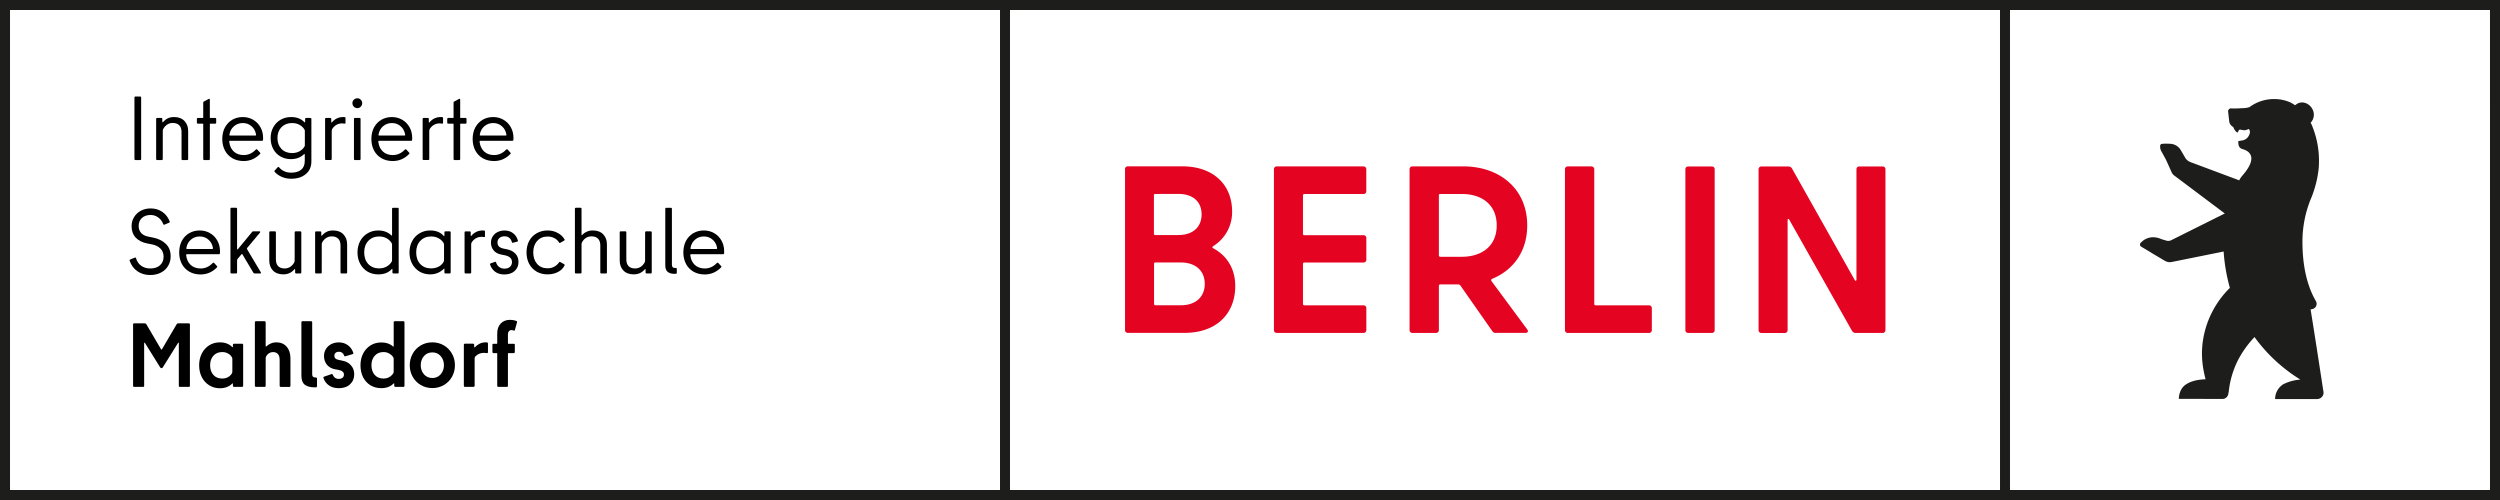
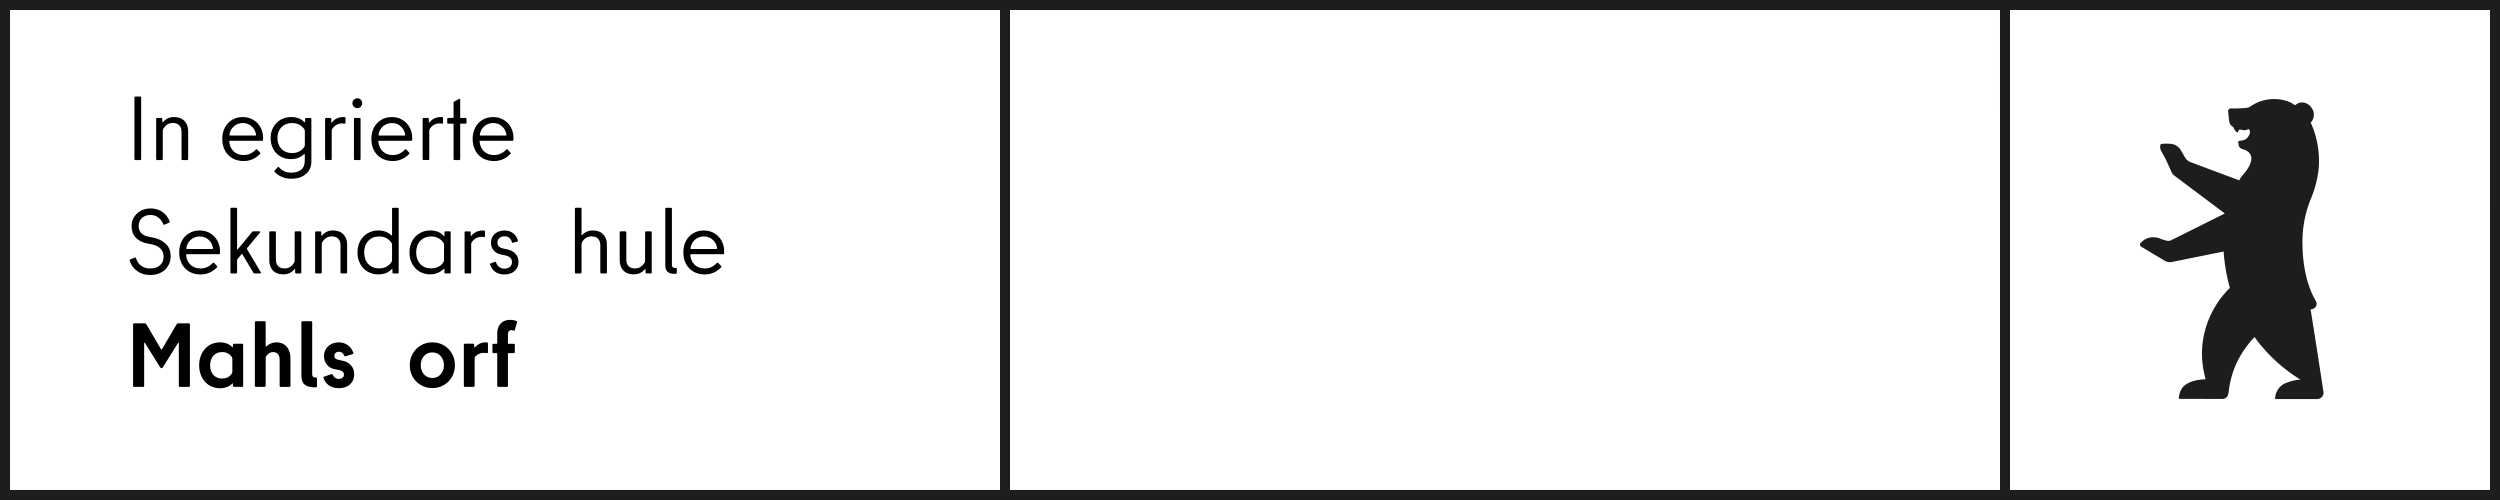
<svg xmlns="http://www.w3.org/2000/svg" xmlns:ns1="http://www.inkscape.org/namespaces/inkscape" xmlns:ns2="http://sodipodi.sourceforge.net/DTD/sodipodi-0.dtd" width="137.899mm" height="27.579mm" viewBox="0 0 137.899 27.579" version="1.1" id="svg159" ns1:version="1.0.2 (e86c870879, 2021-01-15)" ns2:docname="ISSM_Logo_quer_RGB_Pfad_weiss.svg">
  <rect x="0" y="0" width="137.899" height="27.579" fill="#333333" stroke="none" />
  <defs id="defs153" />
  <ns2:namedview id="base" pagecolor="#ffffff" bordercolor="#666666" borderopacity="1.0" ns1:pageopacity="0.0" ns1:pageshadow="2" ns1:zoom="1.3629885" ns1:cx="281.27115" ns1:cy="36.682196" ns1:document-units="mm" ns1:current-layer="layer2" ns1:document-rotation="0" showgrid="false" ns1:window-width="1920" ns1:window-height="1017" ns1:window-x="-8" ns1:window-y="-8" ns1:window-maximized="1" />
  <g ns1:groupmode="layer" id="layer2" ns1:label="Ebene 2">
    <rect style="font-size:5.005px;line-height:1.25;font-family:'Berlin Type Office';-inkscape-font-specification:'Berlin Type Office';stroke-width:0.021;fill:#ffffff" id="rect45" width="136.795" height="26.477" x="41.041" y="71.578" transform="translate(-40.489,-71.027)" />
  </g>
  <g ns1:label="Ebene 1" ns1:groupmode="layer" id="layer1" transform="translate(-40.489,-71.027)">
    <path id="path6" style="color:#000000;font-style:normal;font-variant:normal;font-weight:normal;font-stretch:normal;font-size:medium;line-height:normal;font-family:sans-serif;font-variant-ligatures:normal;font-variant-position:normal;font-variant-caps:normal;font-variant-numeric:normal;font-variant-alternates:normal;font-variant-east-asian:normal;font-feature-settings:normal;font-variation-settings:normal;text-indent:0;text-align:start;text-decoration:none;text-decoration-line:none;text-decoration-style:solid;text-decoration-color:#000000;letter-spacing:normal;word-spacing:normal;text-transform:none;writing-mode:lr-tb;direction:ltr;text-orientation:mixed;dominant-baseline:auto;baseline-shift:baseline;text-anchor:start;white-space:normal;shape-padding:0;shape-margin:0;inline-size:0;clip-rule:nonzero;display:inline;overflow:visible;visibility:visible;opacity:1;isolation:auto;mix-blend-mode:normal;color-interpolation:sRGB;color-interpolation-filters:linearRGB;solid-color:#000000;solid-opacity:1;vector-effect:none;fill:#1d1d1b;fill-opacity:1;fill-rule:nonzero;stroke:none;stroke-width:0.097;stroke-linecap:butt;stroke-linejoin:miter;stroke-miterlimit:4;stroke-dasharray:none;stroke-dashoffset:0;stroke-opacity:1;color-rendering:auto;image-rendering:auto;shape-rendering:auto;text-rendering:auto;enable-background:accumulate;stop-color:#000000;stop-opacity:1" d="M 40.489,71.027 V 98.606 H 178.388 V 71.027 Z m 55.16,27.029 H 41.041 V 71.578 h 54.608 z m 55.16,0 H 96.2 V 71.578 h 54.608 z m 27.028,0 H 151.36 V 71.578 h 26.476 z" ns2:nodetypes="cccccccccccccccccccc" />
-     <path class="cls-1" d="m 142.89,80.367 v 6.075 c 0,0.079 -0.052,0.105 -0.097,0.026 l -3.462,-6.153 a 0.232,0.232 0 0 0 -0.195,-0.105 h -1.486 a 0.152,0.152 0 0 0 -0.159,0.157 v 8.869 a 0.152,0.152 0 0 0 0.158,0.158 h 1.286 a 0.152,0.152 0 0 0 0.158,-0.158 v -6.062 c 0,-0.079 0.052,-0.105 0.092,-0.026 l 3.467,6.14 a 0.232,0.232 0 0 0 0.195,0.105 h 1.484 a 0.153,0.153 0 0 0 0.159,-0.158 v -8.869 a 0.153,0.153 0 0 0 -0.159,-0.158 h -1.283 a 0.152,0.152 0 0 0 -0.158,0.158 m -9.278,9.027 h 1.3 a 0.152,0.152 0 0 0 0.158,-0.158 v -8.869 a 0.152,0.152 0 0 0 -0.158,-0.158 h -1.3 a 0.153,0.153 0 0 0 -0.158,0.158 v 8.869 a 0.153,0.153 0 0 0 0.158,0.158 m -5.184,-1.601 v -7.427 a 0.153,0.153 0 0 0 -0.158,-0.158 h -1.3 a 0.152,0.152 0 0 0 -0.158,0.158 v 8.869 a 0.152,0.152 0 0 0 0.158,0.158 h 4.476 a 0.152,0.152 0 0 0 0.158,-0.158 v -1.206 a 0.152,0.152 0 0 0 -0.158,-0.158 h -2.939 a 0.075,0.075 0 0 1 -0.079,-0.078 m -8.494,-6.065 h 1.196 c 1.063,0 1.917,0.564 1.917,1.732 0,1.168 -0.853,1.732 -1.93,1.732 h -1.182 a 0.075,0.075 0 0 1 -0.078,-0.079 v -3.308 a 0.069,0.069 0 0 1 0.078,-0.078 m 3.047,7.662 h 1.654 c 0.131,0 0.17,-0.092 0.092,-0.195 l -1.97,-2.663 a 0.076,0.076 0 0 1 0.026,-0.118 c 1.168,-0.473 1.946,-1.509 1.946,-2.952 0,-2.043 -1.55,-3.255 -3.52,-3.255 h -2.812 a 0.153,0.153 0 0 0 -0.158,0.159 v 8.869 a 0.153,0.153 0 0 0 0.158,0.158 h 1.3 a 0.153,0.153 0 0 0 0.159,-0.158 v -2.439 a 0.075,0.075 0 0 1 0.078,-0.079 h 0.998 a 0.162,0.162 0 0 1 0.105,0.053 l 1.763,2.519 a 0.21,0.21 0 0 0 0.184,0.105 m -7.131,-7.82 v -1.208 a 0.153,0.153 0 0 0 -0.156,-0.157 h -4.782 a 0.153,0.153 0 0 0 -0.158,0.157 v 8.869 a 0.153,0.153 0 0 0 0.158,0.158 h 4.782 a 0.153,0.153 0 0 0 0.158,-0.158 v -1.206 a 0.153,0.153 0 0 0 -0.158,-0.158 h -3.258 a 0.075,0.075 0 0 1 -0.079,-0.078 v -2.205 a 0.076,0.076 0 0 1 0.079,-0.079 h 3.258 a 0.152,0.152 0 0 0 0.158,-0.158 v -1.192 a 0.153,0.153 0 0 0 -0.158,-0.158 h -3.258 a 0.069,0.069 0 0 1 -0.079,-0.078 v -2.115 a 0.075,0.075 0 0 1 0.079,-0.078 h 3.258 a 0.153,0.153 0 0 0 0.158,-0.158 m -10.239,6.297 h -1.392 a 0.075,0.075 0 0 1 -0.079,-0.078 v -2.205 a 0.07,0.07 0 0 1 0.079,-0.079 h 1.392 c 0.853,0 1.326,0.486 1.326,1.181 0,0.695 -0.473,1.18 -1.326,1.18 m -0.134,-6.143 c 0.827,0 1.286,0.446 1.286,1.128 0,0.682 -0.459,1.141 -1.286,1.141 h -1.265 a 0.069,0.069 0 0 1 -0.079,-0.078 v -2.109 a 0.069,0.069 0 0 1 0.079,-0.078 z m 1.917,2.886 a 2.196,2.196 0 0 0 1.051,-1.928 c 0,-1.404 -0.973,-2.48 -2.757,-2.48 h -2.992 a 0.152,0.152 0 0 0 -0.157,0.161 v 8.869 a 0.152,0.152 0 0 0 0.157,0.158 h 3.113 c 1.839,0 2.81,-1.116 2.81,-2.585 0,-0.957 -0.459,-1.679 -1.221,-2.086 -0.052,-0.039 -0.052,-0.079 0,-0.105" id="path8" style="fill:#e40422;fill-opacity:1;stroke-width:0.097" />
    <path class="cls-1" d="m 168.65,92.642 c 0,0 -0.486,-3.198 -0.71,-4.547 l 0.097,-0.02 a 0.297,0.297 0 0 0 0.195,-0.441 c -0.546,-0.94 -0.741,-2.11 -0.741,-3.274 a 6.26,6.26 0 0 1 0.342,-2.043 c 0.013,-0.037 0.025,-0.073 0.039,-0.11 l 0.027,-0.079 a 6.032,6.032 0 0 0 0.486,-1.793 5.097,5.097 0 0 0 -0.399,-2.46 c -0.015,-0.026 -0.029,-0.053 -0.045,-0.078 a 0.638,0.638 0 0 0 0.084,-0.778 c -0.178,-0.307 -0.544,-0.43 -0.817,-0.272 -0.028,0.017 -0.097,0.064 -0.126,0.087 -0.05,-0.037 -0.079,-0.055 -0.079,-0.055 0,0 -0.077,-0.051 -0.143,-0.085 0,0 -0.025,-0.013 -0.025,-0.014 a 2.226,2.226 0 0 0 -0.912,-0.19 2.304,2.304 0 0 0 -0.467,0.048 2.264,2.264 0 0 0 -0.885,0.397 1.32,1.32 0 0 1 -0.28,0.054 l -0.37,0.018 c -0.174,0.007 -0.373,0 -0.373,0 a 0.158,0.158 0 0 0 -0.158,0.158 c 0,0.008 0.057,0.516 0.057,0.518 a 0.415,0.415 0 0 0 0.174,0.316 l 0.013,0.009 a 0.138,0.138 0 0 1 0.058,0.06 0.571,0.571 0 0 0 0.179,0.255 c 0.025,0.016 0.065,0.008 0.072,-0.02 0.071,-0.277 0.236,0.021 0.551,-0.149 0.081,-0.044 0.124,0.153 0.089,0.238 l -0.029,0.074 a 0.496,0.496 0 0 1 -0.389,0.309 c -0.139,0.02 -0.219,0.034 -0.217,0.054 0.017,0.157 0,0.292 0.158,0.389 a 0.383,0.383 0 0 0 0.069,0.03 c 0.244,0.064 0.957,0.338 0.052,1.407 a 2.28,2.28 0 0 0 -0.153,0.195 0.511,0.511 0 0 0 -0.05,0.087 l -0.019,0.038 -2.724,-1.019 a 0.621,0.621 0 0 1 -0.237,-0.195 l -0.269,-0.461 a 0.707,0.707 0 0 0 -0.601,-0.342 2.425,2.425 0 0 0 -0.379,0 c -0.081,0 -0.127,0.023 -0.145,0.071 a 0.493,0.493 0 0 0 0.059,0.342 l 0.234,0.429 c 0.02,0.03 0.315,0.69 0.315,0.69 a 0.491,0.491 0 0 0 0.147,0.208 l 2.803,2.104 -2.947,1.47 a 0.362,0.362 0 0 1 -0.277,0.028 l -0.264,-0.08 c -0.486,-0.215 -0.846,-0.065 -1.059,0.113 l -0.083,0.079 a 0.14,0.14 0 0 0 0.04,0.234 c 0,0 0.465,0.273 0.568,0.343 l 0.724,0.429 a 0.53,0.53 0 0 0 0.373,0.06 l 2.861,-0.577 a 9.903,9.903 0 0 0 0.344,2.006 5.157,5.157 0 0 0 -1.459,2.743 c -0.138,0.773 -0.097,1.472 0.118,2.295 -0.4,0.022 -0.785,0.081 -1.105,0.304 -0.306,0.212 -0.368,0.59 -0.37,0.778 l 2.238,0.005 h 0.189 a 0.32,0.32 0 0 0 0.292,-0.237 1.506,1.506 0 0 0 0.042,-0.232 5.019,5.019 0 0 1 0.524,-1.712 5.662,5.662 0 0 1 0.89,-1.231 8.875,8.875 0 0 0 2.53,2.345 2.489,2.489 0 0 0 -0.93,0.25 0.956,0.956 0 0 0 -0.463,0.823 h 2.315 a 0.358,0.358 0 0 0 0.34,-0.242 0.379,0.379 0 0 0 0.012,-0.045 c 0,-0.011 0,-0.022 0,-0.033 a 0.306,0.306 0 0 0 0.002,-0.074 z" id="path10" style="fill:#1d1d1b;stroke-width:0.097" />
    <g aria-label="Integrierte Sekundarschule Mahlsdorf" id="text147" style="font-size:5.005px;line-height:1.25;font-family:'Berlin Type Office';-inkscape-font-specification:'Berlin Type Office';stroke-width:0.078">
      <path d="m 48.225,76.351 q 0.05,0 0.05,0.05 v 3.404 q 0,0.05 -0.05,0.05 h -0.27 q -0.05,0 -0.05,-0.05 v -3.404 q 0,-0.05 0.05,-0.05 z" style="font-size:5.005px;stroke-width:0.078" id="path16" />
      <path d="m 49.467,79.805 q 0,0.05 -0.05,0.05 h -0.265 q -0.05,0 -0.05,-0.05 v -2.222 q 0,-0.05 0.05,-0.05 h 0.24 q 0.05,0 0.05,0.05 v 0.165 q 0,0.02 0.01,0.025 0.015,0.005 0.03,-0.015 0.12,-0.135 0.265,-0.205 0.145,-0.07 0.34,-0.07 0.37,0 0.576,0.215 0.205,0.215 0.205,0.551 v 1.557 q 0,0.05 -0.05,0.05 h -0.265 q -0.05,0 -0.05,-0.05 v -1.497 q 0,-0.245 -0.125,-0.37 -0.125,-0.13 -0.36,-0.13 -0.165,0 -0.3,0.085 -0.135,0.085 -0.225,0.245 -0.025,0.05 -0.025,0.105 z" style="font-size:5.005px;stroke-width:0.078" id="path18" />
-       <path d="m 51.699,76.687 q 0,-0.045 0.035,-0.06 l 0.27,-0.145 q 0.01,-0.005 0.025,-0.005 0.035,0 0.035,0.04 v 0.991 q 0,0.025 0.025,0.025 h 0.275 q 0.05,0 0.05,0.05 v 0.215 q 0,0.05 -0.05,0.05 H 52.089 q -0.025,0 -0.025,0.025 v 1.932 q 0,0.05 -0.05,0.05 h -0.265 q -0.05,0 -0.05,-0.05 v -1.932 q 0,-0.025 -0.025,-0.025 h -0.275 q -0.05,0 -0.05,-0.05 v -0.215 q 0,-0.05 0.05,-0.05 h 0.275 q 0.025,0 0.025,-0.025 z" style="font-size:5.005px;stroke-width:0.078" id="path20" />
      <path d="m 53.931,79.91 q -0.345,0 -0.616,-0.15 -0.265,-0.15 -0.415,-0.425 -0.15,-0.28 -0.15,-0.641 0,-0.36 0.145,-0.636 0.15,-0.275 0.405,-0.425 0.26,-0.15 0.581,-0.15 0.315,0 0.571,0.15 0.26,0.15 0.405,0.415 0.145,0.26 0.145,0.591 0,0.075 -0.005,0.115 -0.01,0.04 -0.05,0.04 h -1.767 q -0.06,0 -0.045,0.065 0.04,0.33 0.25,0.526 0.215,0.195 0.546,0.195 0.375,0 0.656,-0.29 0.055,-0.055 0.085,-0.02 l 0.165,0.18 q 0.035,0.03 0,0.065 -0.18,0.19 -0.415,0.295 -0.23,0.1 -0.491,0.1 z m 0.636,-1.406 q 0.06,0 0.045,-0.06 -0.05,-0.285 -0.25,-0.455 -0.195,-0.175 -0.48,-0.175 -0.285,0 -0.491,0.18 -0.2,0.175 -0.245,0.455 l -0.005,0.025 q 0,0.03 0.05,0.03 z" style="font-size:5.005px;stroke-width:0.078" id="path22" />
      <path d="m 56.554,80.886 q -0.295,0 -0.526,-0.105 -0.23,-0.1 -0.39,-0.275 -0.03,-0.04 0,-0.07 l 0.17,-0.185 q 0.02,-0.02 0.035,-0.02 0.015,0 0.035,0.02 0.25,0.3 0.676,0.3 0.355,0 0.551,-0.165 0.195,-0.16 0.195,-0.491 v -0.345 q 0,-0.02 -0.015,-0.025 -0.015,-0.005 -0.035,0.015 -0.275,0.265 -0.721,0.265 -0.31,0 -0.566,-0.145 -0.255,-0.145 -0.4,-0.41 -0.145,-0.265 -0.145,-0.611 0,-0.34 0.15,-0.601 0.15,-0.265 0.405,-0.41 0.26,-0.145 0.576,-0.145 0.46,0 0.726,0.28 0.02,0.02 0.03,0.015 0.015,-0.005 0.015,-0.03 v -0.165 q 0,-0.02 0.015,-0.035 0.015,-0.015 0.035,-0.015 h 0.245 q 0.05,0 0.05,0.05 v 2.342 q 0,0.455 -0.31,0.706 -0.305,0.255 -0.801,0.255 z m 0.045,-1.416 q 0.23,0 0.405,-0.095 0.175,-0.095 0.275,-0.255 0.025,-0.04 0.025,-0.09 v -0.776 q 0,-0.055 -0.025,-0.09 -0.1,-0.16 -0.275,-0.255 -0.175,-0.095 -0.405,-0.095 -0.36,0 -0.586,0.23 -0.22,0.23 -0.22,0.596 0,0.37 0.22,0.601 0.225,0.23 0.586,0.23 z" style="font-size:5.005px;stroke-width:0.078" id="path24" />
      <path d="m 59.427,77.482 q 0.05,0 0.075,0.005 0.045,0 0.045,0.05 v 0.265 q 0,0.045 -0.035,0.045 -0.035,0 -0.075,-0.005 -0.035,-0.01 -0.065,-0.01 -0.35,0 -0.551,0.295 -0.035,0.05 -0.035,0.125 v 1.552 q 0,0.05 -0.05,0.05 h -0.265 q -0.05,0 -0.05,-0.05 v -2.222 q 0,-0.05 0.05,-0.05 h 0.24 q 0.05,0 0.05,0.05 v 0.18 q 0,0.02 0.01,0.025 0.01,0.005 0.025,-0.01 0.245,-0.295 0.631,-0.295 z" style="font-size:5.005px;stroke-width:0.078" id="path26" />
      <path d="m 60.203,76.992 q -0.11,0 -0.195,-0.08 -0.08,-0.085 -0.08,-0.195 0,-0.11 0.08,-0.19 0.085,-0.08 0.195,-0.08 0.105,0 0.185,0.08 0.08,0.08 0.08,0.19 0,0.11 -0.08,0.195 -0.08,0.08 -0.185,0.08 z m -0.14,2.863 q -0.05,0 -0.05,-0.05 v -2.222 q 0,-0.05 0.05,-0.05 h 0.265 q 0.05,0 0.05,0.05 v 2.222 q 0,0.05 -0.05,0.05 z" style="font-size:5.005px;stroke-width:0.078" id="path28" />
      <path d="m 62.155,79.91 q -0.345,0 -0.616,-0.15 -0.265,-0.15 -0.415,-0.425 -0.15,-0.28 -0.15,-0.641 0,-0.36 0.145,-0.636 0.15,-0.275 0.405,-0.425 0.26,-0.15 0.581,-0.15 0.315,0 0.571,0.15 0.26,0.15 0.405,0.415 0.145,0.26 0.145,0.591 0,0.075 -0.005,0.115 -0.01,0.04 -0.05,0.04 h -1.767 q -0.06,0 -0.045,0.065 0.04,0.33 0.25,0.526 0.215,0.195 0.546,0.195 0.375,0 0.656,-0.29 0.055,-0.055 0.085,-0.02 L 63.061,79.45 q 0.035,0.03 0,0.065 -0.18,0.19 -0.415,0.295 -0.23,0.1 -0.491,0.1 z m 0.636,-1.406 q 0.06,0 0.045,-0.06 -0.05,-0.285 -0.25,-0.455 -0.195,-0.175 -0.48,-0.175 -0.285,0 -0.491,0.18 -0.2,0.175 -0.245,0.455 l -0.005,0.025 q 0,0.03 0.05,0.03 z" style="font-size:5.005px;stroke-width:0.078" id="path30" />
      <path d="m 64.808,77.482 q 0.05,0 0.075,0.005 0.045,0 0.045,0.05 v 0.265 q 0,0.045 -0.035,0.045 -0.035,0 -0.075,-0.005 -0.035,-0.01 -0.065,-0.01 -0.35,0 -0.551,0.295 -0.035,0.05 -0.035,0.125 v 1.552 q 0,0.05 -0.05,0.05 h -0.265 q -0.05,0 -0.05,-0.05 v -2.222 q 0,-0.05 0.05,-0.05 h 0.24 q 0.05,0 0.05,0.05 v 0.18 q 0,0.02 0.01,0.025 0.01,0.005 0.025,-0.01 0.245,-0.295 0.631,-0.295 z" style="font-size:5.005px;stroke-width:0.078" id="path32" />
      <path d="m 65.508,76.687 q 0,-0.045 0.035,-0.06 l 0.27,-0.145 q 0.01,-0.005 0.025,-0.005 0.035,0 0.035,0.04 v 0.991 q 0,0.025 0.025,0.025 h 0.275 q 0.05,0 0.05,0.05 v 0.215 q 0,0.05 -0.05,0.05 h -0.275 q -0.025,0 -0.025,0.025 v 1.932 q 0,0.05 -0.05,0.05 h -0.265 q -0.05,0 -0.05,-0.05 v -1.932 q 0,-0.025 -0.025,-0.025 h -0.275 q -0.05,0 -0.05,-0.05 v -0.215 q 0,-0.05 0.05,-0.05 h 0.275 q 0.025,0 0.025,-0.025 z" style="font-size:5.005px;stroke-width:0.078" id="path34" />
      <path d="m 67.741,79.91 q -0.345,0 -0.616,-0.15 -0.265,-0.15 -0.415,-0.425 -0.15,-0.28 -0.15,-0.641 0,-0.36 0.145,-0.636 0.15,-0.275 0.405,-0.425 0.26,-0.15 0.581,-0.15 0.315,0 0.571,0.15 0.26,0.15 0.405,0.415 0.145,0.26 0.145,0.591 0,0.075 -0.005,0.115 -0.01,0.04 -0.05,0.04 h -1.767 q -0.06,0 -0.045,0.065 0.04,0.33 0.25,0.526 0.215,0.195 0.546,0.195 0.375,0 0.656,-0.29 0.055,-0.055 0.085,-0.02 l 0.165,0.18 q 0.035,0.03 0,0.065 -0.18,0.19 -0.415,0.295 -0.23,0.1 -0.491,0.1 z m 0.636,-1.406 q 0.06,0 0.045,-0.06 -0.05,-0.285 -0.25,-0.455 -0.195,-0.175 -0.48,-0.175 -0.285,0 -0.491,0.18 -0.2,0.175 -0.245,0.455 l -0.005,0.025 q 0,0.03 0.05,0.03 z" style="font-size:5.005px;stroke-width:0.078" id="path36" />
      <path d="m 48.766,86.197 q -0.395,0 -0.701,-0.21 -0.3,-0.21 -0.425,-0.581 l -0.005,-0.02 q 0,-0.03 0.035,-0.045 l 0.255,-0.105 q 0.01,-0.005 0.025,-0.005 0.015,0 0.025,0.01 0.01,0.01 0.015,0.025 0.08,0.27 0.285,0.42 0.21,0.15 0.496,0.15 0.355,0 0.546,-0.18 0.195,-0.18 0.195,-0.465 0,-0.285 -0.175,-0.455 -0.17,-0.17 -0.47,-0.23 l -0.255,-0.05 q -0.4,-0.075 -0.636,-0.32 -0.23,-0.25 -0.23,-0.641 0,-0.265 0.135,-0.486 0.135,-0.225 0.37,-0.355 0.24,-0.13 0.546,-0.13 0.375,0 0.651,0.195 0.275,0.19 0.4,0.526 0.005,0.005 0.005,0.02 0,0.03 -0.035,0.045 l -0.26,0.11 q -0.01,0.005 -0.025,0.005 -0.015,0 -0.025,-0.01 -0.01,-0.01 -0.015,-0.025 -0.09,-0.235 -0.28,-0.37 -0.185,-0.135 -0.415,-0.135 -0.305,0 -0.486,0.17 -0.175,0.17 -0.175,0.435 0,0.235 0.14,0.39 0.14,0.155 0.415,0.205 l 0.255,0.05 q 0.415,0.085 0.686,0.34 0.27,0.255 0.27,0.691 0,0.29 -0.14,0.526 -0.135,0.235 -0.395,0.37 -0.255,0.135 -0.601,0.135 z" style="font-size:5.005px;stroke-width:0.078" id="path38" />
      <path d="m 51.554,86.166 q -0.345,0 -0.616,-0.15 -0.265,-0.15 -0.415,-0.425 -0.15,-0.28 -0.15,-0.641 0,-0.36 0.145,-0.636 0.15,-0.275 0.405,-0.425 0.26,-0.15 0.581,-0.15 0.315,0 0.571,0.15 0.26,0.15 0.405,0.415 0.145,0.26 0.145,0.591 0,0.075 -0.005,0.115 -0.01,0.04 -0.05,0.04 h -1.767 q -0.06,0 -0.045,0.065 0.04,0.33 0.25,0.526 0.215,0.195 0.546,0.195 0.375,0 0.656,-0.29 0.055,-0.055 0.085,-0.02 l 0.165,0.18 q 0.035,0.03 0,0.065 -0.18,0.19 -0.415,0.295 -0.23,0.1 -0.491,0.1 z m 0.636,-1.406 q 0.06,0 0.045,-0.06 -0.05,-0.285 -0.25,-0.455 -0.195,-0.175 -0.48,-0.175 -0.285,0 -0.491,0.18 -0.2,0.175 -0.245,0.455 l -0.005,0.025 q 0,0.03 0.05,0.03 z" style="font-size:5.005px;stroke-width:0.078" id="path40" />
      <path d="m 54.537,86.111 q -0.05,0 -0.075,-0.045 l -0.596,-1.001 q -0.01,-0.025 -0.03,-0.025 -0.015,-0.005 -0.03,0.015 l -0.21,0.25 q -0.03,0.04 -0.03,0.09 v 0.666 q 0,0.02 -0.015,0.035 -0.015,0.015 -0.04,0.015 h -0.26 q -0.05,0 -0.05,-0.05 v -3.524 q 0,-0.05 0.05,-0.05 h 0.26 q 0.025,0 0.04,0.015 0.015,0.015 0.015,0.035 v 2.217 q 0,0.03 0.015,0.035 0.015,0 0.035,-0.025 l 0.781,-0.946 q 0.025,-0.03 0.06,-0.03 h 0.345 q 0.03,0 0.04,0.02 0.01,0.02 -0.01,0.045 l -0.701,0.841 q -0.02,0.025 -0.025,0.045 0,0.015 0.015,0.04 l 0.756,1.271 q 0.01,0.02 0.01,0.03 0,0.03 -0.045,0.03 z" style="font-size:5.005px;stroke-width:0.078" id="path42" />
      <path d="m 56.744,83.839 q 0,-0.05 0.05,-0.05 h 0.265 q 0.05,0 0.05,0.05 v 2.222 q 0,0.05 -0.05,0.05 h -0.24 q -0.05,0 -0.05,-0.05 v -0.165 q 0,-0.02 -0.015,-0.025 -0.01,-0.005 -0.03,0.015 -0.235,0.275 -0.606,0.275 -0.37,0 -0.576,-0.215 -0.2,-0.215 -0.2,-0.551 v -1.557 q 0,-0.05 0.05,-0.05 h 0.265 q 0.05,0 0.05,0.05 v 1.497 q 0,0.245 0.125,0.375 0.125,0.125 0.36,0.125 0.165,0 0.3,-0.085 0.135,-0.085 0.225,-0.245 0.025,-0.05 0.025,-0.105 z" style="font-size:5.005px;stroke-width:0.078" id="path44" />
      <path d="m 58.236,86.061 q 0,0.05 -0.05,0.05 h -0.265 q -0.05,0 -0.05,-0.05 v -2.222 q 0,-0.05 0.05,-0.05 h 0.24 q 0.05,0 0.05,0.05 v 0.165 q 0,0.02 0.01,0.025 0.015,0.005 0.03,-0.015 0.12,-0.135 0.265,-0.205 0.145,-0.07 0.34,-0.07 0.37,0 0.576,0.215 0.205,0.215 0.205,0.551 v 1.557 q 0,0.05 -0.05,0.05 h -0.265 q -0.05,0 -0.05,-0.05 v -1.497 q 0,-0.245 -0.125,-0.37 -0.125,-0.13 -0.36,-0.13 -0.165,0 -0.3,0.085 -0.135,0.085 -0.225,0.245 -0.025,0.05 -0.025,0.105 z" style="font-size:5.005px;stroke-width:0.078" id="path46" />
      <path d="m 62.115,82.538 q 0,-0.05 0.05,-0.05 h 0.265 q 0.05,0 0.05,0.05 v 3.524 q 0,0.05 -0.05,0.05 h -0.245 q -0.05,0 -0.05,-0.05 v -0.175 q 0,-0.025 -0.015,-0.025 -0.01,-0.005 -0.03,0.015 -0.255,0.285 -0.741,0.285 -0.32,0 -0.581,-0.15 -0.26,-0.155 -0.41,-0.43 -0.15,-0.275 -0.15,-0.631 0,-0.355 0.15,-0.631 0.15,-0.275 0.41,-0.425 0.26,-0.155 0.581,-0.155 0.445,0 0.721,0.265 0.02,0.02 0.03,0.015 0.015,-0.005 0.015,-0.03 z m -0.711,3.293 q 0.23,0 0.41,-0.1 0.18,-0.1 0.28,-0.27 0.02,-0.04 0.02,-0.08 v -0.861 q 0,-0.04 -0.02,-0.08 -0.1,-0.17 -0.28,-0.27 -0.18,-0.1 -0.41,-0.1 -0.37,0 -0.601,0.245 -0.225,0.24 -0.225,0.636 0,0.395 0.225,0.641 0.23,0.24 0.601,0.24 z" style="font-size:5.005px;stroke-width:0.078" id="path48" />
      <path d="m 64.217,86.161 q -0.32,0 -0.581,-0.15 -0.26,-0.155 -0.41,-0.43 -0.15,-0.275 -0.15,-0.631 0,-0.355 0.15,-0.631 0.15,-0.275 0.41,-0.425 0.26,-0.155 0.581,-0.155 0.491,0 0.756,0.31 0.01,0.01 0.02,0.005 0.01,-0.005 0.01,-0.02 v -0.195 q 0,-0.05 0.05,-0.05 h 0.245 q 0.05,0 0.05,0.05 v 2.222 q 0,0.05 -0.05,0.05 h -0.245 q -0.05,0 -0.05,-0.05 v -0.195 q 0,-0.015 -0.01,-0.02 -0.01,-0.005 -0.02,0.005 -0.31,0.31 -0.756,0.31 z m 0.055,-0.33 q 0.235,0 0.42,-0.1 0.185,-0.1 0.27,-0.27 0.02,-0.04 0.02,-0.09 v -0.841 q 0,-0.05 -0.02,-0.09 -0.095,-0.17 -0.28,-0.27 -0.18,-0.1 -0.41,-0.1 -0.37,0 -0.601,0.245 -0.225,0.24 -0.225,0.636 0,0.395 0.225,0.641 0.23,0.24 0.601,0.24 z" style="font-size:5.005px;stroke-width:0.078" id="path50" />
      <path d="m 67.12,83.739 q 0.05,0 0.075,0.005 0.045,0 0.045,0.05 v 0.265 q 0,0.045 -0.035,0.045 -0.035,0 -0.075,-0.005 -0.035,-0.01 -0.065,-0.01 -0.35,0 -0.551,0.295 -0.035,0.05 -0.035,0.125 v 1.552 q 0,0.05 -0.05,0.05 h -0.265 q -0.05,0 -0.05,-0.05 v -2.222 q 0,-0.05 0.05,-0.05 h 0.24 q 0.05,0 0.05,0.05 v 0.18 q 0,0.02 0.01,0.025 0.01,0.005 0.025,-0.01 0.245,-0.295 0.631,-0.295 z" style="font-size:5.005px;stroke-width:0.078" id="path52" />
      <path d="m 68.301,86.166 q -0.295,0 -0.501,-0.15 -0.2,-0.15 -0.28,-0.4 l -0.005,-0.02 q 0,-0.03 0.035,-0.04 l 0.24,-0.085 0.02,-0.005 q 0.03,0 0.045,0.04 0.045,0.16 0.17,0.25 0.13,0.09 0.275,0.09 0.21,0 0.32,-0.1 0.11,-0.105 0.11,-0.265 0,-0.16 -0.11,-0.25 -0.105,-0.09 -0.295,-0.125 l -0.2,-0.04 q -0.255,-0.05 -0.405,-0.225 -0.15,-0.18 -0.15,-0.43 0,-0.185 0.095,-0.34 0.095,-0.155 0.265,-0.24 0.175,-0.09 0.39,-0.09 0.275,0 0.465,0.145 0.195,0.14 0.27,0.405 l 0.005,0.02 q 0,0.03 -0.04,0.045 l -0.235,0.06 -0.02,0.005 q -0.03,0 -0.04,-0.04 -0.04,-0.15 -0.145,-0.235 -0.1,-0.085 -0.26,-0.085 -0.175,0 -0.285,0.095 -0.105,0.095 -0.105,0.24 0,0.15 0.085,0.23 0.085,0.08 0.255,0.115 l 0.195,0.04 q 0.28,0.055 0.45,0.235 0.175,0.175 0.175,0.465 0,0.3 -0.215,0.496 -0.21,0.19 -0.576,0.19 z" style="font-size:5.005px;stroke-width:0.078" id="path54" />
-       <path d="m 69.532,84.95 q 0,-0.355 0.145,-0.631 0.15,-0.275 0.415,-0.425 0.265,-0.155 0.601,-0.155 0.3,0 0.546,0.13 0.25,0.125 0.39,0.36 0.005,0.01 0.005,0.025 0,0.03 -0.025,0.045 l -0.215,0.12 -0.025,0.01 q -0.02,0 -0.045,-0.03 -0.095,-0.155 -0.26,-0.24 -0.165,-0.085 -0.37,-0.085 -0.36,0 -0.576,0.245 -0.215,0.24 -0.215,0.631 0,0.39 0.215,0.636 0.215,0.24 0.576,0.24 0.2,0 0.36,-0.085 0.165,-0.085 0.27,-0.24 0.03,-0.045 0.07,-0.02 l 0.215,0.12 q 0.04,0.025 0.02,0.07 -0.12,0.24 -0.375,0.365 -0.25,0.125 -0.561,0.125 -0.335,0 -0.601,-0.15 -0.265,-0.155 -0.415,-0.43 -0.145,-0.275 -0.145,-0.631 z" style="font-size:5.005px;stroke-width:0.078" id="path56" />
      <path d="m 72.566,86.061 q 0,0.05 -0.05,0.05 h -0.265 q -0.05,0 -0.05,-0.05 v -3.524 q 0,-0.05 0.05,-0.05 H 72.516 q 0.05,0 0.05,0.05 v 1.441 q 0,0.025 0.01,0.03 0.01,0 0.025,-0.02 0.105,-0.115 0.255,-0.18 0.15,-0.07 0.33,-0.07 0.37,0 0.576,0.215 0.205,0.215 0.205,0.551 v 1.557 q 0,0.05 -0.05,0.05 h -0.265 q -0.05,0 -0.05,-0.05 v -1.497 q 0,-0.245 -0.125,-0.37 -0.125,-0.13 -0.36,-0.13 -0.165,0 -0.305,0.085 -0.135,0.085 -0.22,0.245 -0.025,0.05 -0.025,0.105 z" style="font-size:5.005px;stroke-width:0.078" id="path58" />
      <path d="m 76.074,83.839 q 0,-0.05 0.05,-0.05 h 0.265 q 0.05,0 0.05,0.05 v 2.222 q 0,0.05 -0.05,0.05 h -0.24 q -0.05,0 -0.05,-0.05 v -0.165 q 0,-0.02 -0.015,-0.025 -0.01,-0.005 -0.03,0.015 -0.235,0.275 -0.606,0.275 -0.37,0 -0.576,-0.215 -0.2,-0.215 -0.2,-0.551 v -1.557 q 0,-0.05 0.05,-0.05 h 0.265 q 0.05,0 0.05,0.05 v 1.497 q 0,0.245 0.125,0.375 0.125,0.125 0.36,0.125 0.165,0 0.3,-0.085 0.135,-0.085 0.225,-0.245 0.025,-0.05 0.025,-0.105 z" style="font-size:5.005px;stroke-width:0.078" id="path60" />
      <path d="m 77.771,85.806 q 0.05,0 0.05,0.05 v 0.225 q 0,0.05 -0.05,0.05 h -0.09 q -0.235,0 -0.365,-0.11 -0.13,-0.115 -0.13,-0.35 v -3.133 q 0,-0.05 0.05,-0.05 h 0.265 q 0.05,0 0.05,0.05 v 3.088 q 0,0.18 0.15,0.18 z" style="font-size:5.005px;stroke-width:0.078" id="path62" />
      <path d="m 79.363,86.166 q -0.345,0 -0.616,-0.15 -0.265,-0.15 -0.415,-0.425 -0.15,-0.28 -0.15,-0.641 0,-0.36 0.145,-0.636 0.15,-0.275 0.405,-0.425 0.26,-0.15 0.581,-0.15 0.315,0 0.571,0.15 0.26,0.15 0.405,0.415 0.145,0.26 0.145,0.591 0,0.075 -0.005,0.115 -0.01,0.04 -0.05,0.04 h -1.767 q -0.06,0 -0.045,0.065 0.04,0.33 0.25,0.526 0.215,0.195 0.546,0.195 0.375,0 0.656,-0.29 0.055,-0.055 0.085,-0.02 l 0.165,0.18 q 0.035,0.03 0,0.065 -0.18,0.19 -0.415,0.295 -0.23,0.1 -0.491,0.1 z m 0.636,-1.406 q 0.06,0 0.045,-0.06 -0.05,-0.285 -0.25,-0.455 -0.195,-0.175 -0.48,-0.175 -0.285,0 -0.491,0.18 -0.2,0.175 -0.245,0.455 l -0.005,0.025 q 0,0.03 0.05,0.03 z" style="font-size:5.005px;stroke-width:0.078" id="path64" />
      <path d="m 47.885,92.368 q -0.025,0 -0.04,-0.015 -0.015,-0.015 -0.015,-0.04 v -3.394 q 0,-0.025 0.015,-0.04 0.015,-0.015 0.04,-0.015 h 0.601 q 0.045,0 0.07,0.04 l 0.811,1.381 q 0.025,0.03 0.03,0.03 0.015,0 0.03,-0.03 l 0.811,-1.381 q 0.025,-0.04 0.07,-0.04 h 0.601 q 0.025,0 0.04,0.015 0.015,0.015 0.015,0.04 v 3.394 q 0,0.025 -0.015,0.04 -0.015,0.015 -0.04,0.015 h -0.501 q -0.025,0 -0.04,-0.015 -0.015,-0.015 -0.015,-0.04 v -2.357 q 0,-0.025 -0.015,-0.03 -0.015,-0.005 -0.03,0.02 l -0.836,1.341 q -0.03,0.05 -0.075,0.05 -0.04,0 -0.075,-0.05 l -0.836,-1.341 q -0.015,-0.025 -0.03,-0.02 -0.015,0.005 -0.015,0.03 v 2.357 q 0,0.025 -0.015,0.04 -0.015,0.015 -0.04,0.015 z" style="font-style:normal;font-variant:normal;font-weight:bold;font-stretch:normal;font-size:5.005px;font-family:'Berlin Type Office';-inkscape-font-specification:'Berlin Type Office Bold';stroke-width:0.078" id="path66" />
      <path d="m 52.62,92.443 q -0.325,0 -0.586,-0.16 -0.26,-0.16 -0.41,-0.445 -0.15,-0.29 -0.15,-0.661 0,-0.37 0.15,-0.656 0.15,-0.29 0.41,-0.45 0.26,-0.16 0.586,-0.16 0.42,0 0.681,0.26 0.015,0.015 0.025,0.01 0.01,-0.005 0.01,-0.025 v -0.11 q 0,-0.025 0.015,-0.04 0.02,-0.02 0.045,-0.02 h 0.445 q 0.025,0 0.04,0.02 0.02,0.015 0.02,0.04 v 2.262 q 0,0.025 -0.02,0.045 -0.015,0.015 -0.04,0.015 h -0.445 q -0.025,0 -0.045,-0.015 -0.015,-0.02 -0.015,-0.045 v -0.11 q 0,-0.02 -0.01,-0.025 -0.01,-0.005 -0.025,0.01 -0.26,0.26 -0.681,0.26 z m 0.125,-0.536 q 0.18,0 0.32,-0.075 0.14,-0.08 0.215,-0.21 0.025,-0.045 0.025,-0.085 v -0.721 q 0,-0.04 -0.025,-0.085 -0.075,-0.13 -0.215,-0.205 -0.14,-0.08 -0.32,-0.08 -0.305,0 -0.486,0.205 -0.18,0.2 -0.18,0.526 0,0.325 0.18,0.531 0.18,0.2 0.486,0.2 z" style="font-style:normal;font-variant:normal;font-weight:bold;font-stretch:normal;font-size:5.005px;font-family:'Berlin Type Office';-inkscape-font-specification:'Berlin Type Office Bold';stroke-width:0.078" id="path68" />
      <path d="m 55.143,92.308 q 0,0.025 -0.02,0.045 -0.015,0.015 -0.04,0.015 h -0.475 q -0.025,0 -0.045,-0.015 -0.015,-0.02 -0.015,-0.045 v -3.504 q 0,-0.025 0.015,-0.04 0.02,-0.02 0.045,-0.02 h 0.475 q 0.025,0 0.04,0.02 0.02,0.015 0.02,0.04 v 1.311 q 0,0.02 0.01,0.025 0.015,0.005 0.03,-0.01 0.25,-0.22 0.541,-0.22 0.37,0 0.576,0.24 0.21,0.24 0.21,0.641 v 1.517 q 0,0.025 -0.02,0.045 -0.015,0.015 -0.04,0.015 h -0.475 q -0.025,0 -0.045,-0.015 -0.015,-0.02 -0.015,-0.045 v -1.436 q 0,-0.205 -0.095,-0.315 -0.095,-0.11 -0.275,-0.11 -0.115,0 -0.21,0.06 -0.09,0.055 -0.15,0.15 -0.04,0.055 -0.04,0.125 z" style="font-style:normal;font-variant:normal;font-weight:bold;font-stretch:normal;font-size:5.005px;font-family:'Berlin Type Office';-inkscape-font-specification:'Berlin Type Office Bold';stroke-width:0.078" id="path70" />
      <path d="m 57.915,91.847 q 0.025,0 0.04,0.02 0.02,0.015 0.02,0.04 v 0.425 q 0,0.025 -0.02,0.04 -0.015,0.02 -0.04,0.02 h -0.085 q -0.34,0 -0.531,-0.145 -0.185,-0.15 -0.185,-0.501 v -2.943 q 0,-0.025 0.015,-0.04 0.02,-0.02 0.045,-0.02 h 0.475 q 0.025,0 0.04,0.02 0.02,0.015 0.02,0.04 v 2.873 q 0,0.17 0.16,0.17 z" style="font-style:normal;font-variant:normal;font-weight:bold;font-stretch:normal;font-size:5.005px;font-family:'Berlin Type Office';-inkscape-font-specification:'Berlin Type Office Bold';stroke-width:0.078" id="path72" />
      <path d="m 59.167,92.438 q -0.31,0 -0.531,-0.15 -0.215,-0.15 -0.305,-0.41 -0.005,-0.01 -0.005,-0.025 0,-0.035 0.04,-0.05 l 0.405,-0.14 q 0.01,-0.005 0.025,-0.005 0.035,0 0.05,0.045 0.045,0.11 0.13,0.17 0.085,0.055 0.185,0.055 0.135,0 0.215,-0.06 0.085,-0.065 0.085,-0.18 0,-0.2 -0.305,-0.26 l -0.2,-0.035 q -0.275,-0.055 -0.435,-0.25 -0.16,-0.195 -0.16,-0.48 0,-0.205 0.1,-0.375 0.105,-0.175 0.29,-0.275 0.185,-0.1 0.43,-0.1 0.285,0 0.496,0.155 0.215,0.155 0.3,0.42 l 0.005,0.02 q 0,0.04 -0.05,0.055 l -0.39,0.115 -0.02,0.005 q -0.04,0 -0.055,-0.05 -0.03,-0.095 -0.105,-0.15 -0.07,-0.055 -0.175,-0.055 -0.115,0 -0.185,0.06 -0.07,0.06 -0.07,0.16 0,0.095 0.055,0.15 0.06,0.055 0.18,0.08 l 0.195,0.04 q 0.31,0.055 0.486,0.26 0.18,0.2 0.18,0.491 0,0.34 -0.23,0.556 -0.23,0.215 -0.631,0.215 z" style="font-style:normal;font-variant:normal;font-weight:bold;font-stretch:normal;font-size:5.005px;font-family:'Berlin Type Office';-inkscape-font-specification:'Berlin Type Office Bold';stroke-width:0.078" id="path74" />
-       <path d="m 62.205,88.804 q 0,-0.025 0.015,-0.04 0.02,-0.02 0.045,-0.02 h 0.475 q 0.025,0 0.04,0.02 0.02,0.015 0.02,0.04 v 3.504 q 0,0.025 -0.02,0.045 -0.015,0.015 -0.04,0.015 h -0.445 q -0.025,0 -0.045,-0.015 -0.015,-0.02 -0.015,-0.045 v -0.11 q 0,-0.025 -0.015,-0.025 -0.01,-0.005 -0.03,0.015 -0.25,0.25 -0.671,0.25 -0.325,0 -0.591,-0.155 -0.26,-0.16 -0.41,-0.445 -0.145,-0.29 -0.145,-0.661 0,-0.37 0.15,-0.656 0.15,-0.285 0.41,-0.445 0.26,-0.16 0.586,-0.16 0.4,0 0.641,0.215 0.02,0.02 0.03,0.015 0.015,-0.005 0.015,-0.025 z m -0.561,3.103 q 0.175,0 0.31,-0.075 0.14,-0.08 0.225,-0.21 0.025,-0.045 0.025,-0.095 v -0.701 q 0,-0.05 -0.025,-0.095 -0.085,-0.13 -0.225,-0.205 -0.135,-0.08 -0.31,-0.08 -0.305,0 -0.486,0.205 -0.18,0.2 -0.18,0.526 0,0.325 0.18,0.531 0.18,0.2 0.486,0.2 z" style="font-style:normal;font-variant:normal;font-weight:bold;font-stretch:normal;font-size:5.005px;font-family:'Berlin Type Office';-inkscape-font-specification:'Berlin Type Office Bold';stroke-width:0.078" id="path76" />
      <path d="m 64.337,92.433 q -0.355,0 -0.641,-0.17 -0.285,-0.17 -0.445,-0.455 -0.16,-0.29 -0.16,-0.636 0,-0.345 0.16,-0.631 0.16,-0.29 0.445,-0.46 0.285,-0.17 0.641,-0.17 0.355,0 0.641,0.17 0.285,0.17 0.445,0.46 0.16,0.285 0.16,0.631 0,0.345 -0.16,0.636 -0.16,0.285 -0.445,0.455 -0.285,0.17 -0.641,0.17 z m 0,-0.556 q 0.285,0 0.46,-0.205 0.18,-0.205 0.18,-0.501 0,-0.295 -0.18,-0.501 -0.175,-0.205 -0.46,-0.205 -0.285,0 -0.465,0.205 -0.175,0.205 -0.175,0.501 0,0.295 0.175,0.501 0.18,0.205 0.465,0.205 z" style="font-style:normal;font-variant:normal;font-weight:bold;font-stretch:normal;font-size:5.005px;font-family:'Berlin Type Office';-inkscape-font-specification:'Berlin Type Office Bold';stroke-width:0.078" id="path78" />
      <path d="m 67.285,89.91 q 0.045,0 0.07,0.005 0.05,0.005 0.05,0.065 v 0.47 q 0,0.065 -0.065,0.055 -0.085,-0.015 -0.155,-0.015 -0.27,0 -0.46,0.18 -0.055,0.05 -0.055,0.125 v 1.512 q 0,0.025 -0.02,0.045 -0.015,0.015 -0.04,0.015 h -0.475 q -0.025,0 -0.045,-0.015 -0.015,-0.02 -0.015,-0.045 v -2.262 q 0,-0.025 0.015,-0.04 0.02,-0.02 0.045,-0.02 h 0.45 q 0.025,0 0.04,0.02 0.02,0.015 0.02,0.04 v 0.11 q 0,0.025 0.01,0.035 0.015,0.005 0.03,-0.01 0.11,-0.12 0.26,-0.195 0.155,-0.075 0.34,-0.075 z" style="font-style:normal;font-variant:normal;font-weight:bold;font-stretch:normal;font-size:5.005px;font-family:'Berlin Type Office';-inkscape-font-specification:'Berlin Type Office Bold';stroke-width:0.078" id="path80" />
      <path d="m 67.976,92.368 q -0.025,0 -0.045,-0.015 -0.015,-0.02 -0.015,-0.045 v -1.772 q 0,-0.03 -0.03,-0.03 h -0.175 q -0.025,0 -0.045,-0.015 -0.015,-0.02 -0.015,-0.045 v -0.4 q 0,-0.055 0.06,-0.055 h 0.175 q 0.03,0 0.03,-0.03 v -0.536 q 0,-0.35 0.19,-0.551 0.195,-0.205 0.521,-0.205 0.175,0 0.345,0.06 0.05,0.02 0.035,0.08 l -0.115,0.415 q -0.015,0.06 -0.075,0.035 -0.06,-0.025 -0.11,-0.025 -0.09,0 -0.145,0.065 -0.055,0.06 -0.055,0.17 v 0.491 q 0,0.03 0.03,0.03 h 0.29 q 0.06,0 0.06,0.055 v 0.4 q 0,0.025 -0.02,0.045 -0.015,0.015 -0.04,0.015 h -0.29 q -0.03,0 -0.03,0.03 v 1.772 q 0,0.06 -0.055,0.06 z" style="font-style:normal;font-variant:normal;font-weight:bold;font-stretch:normal;font-size:5.005px;font-family:'Berlin Type Office';-inkscape-font-specification:'Berlin Type Office Bold';stroke-width:0.078" id="path82" />
    </g>
  </g>
</svg>